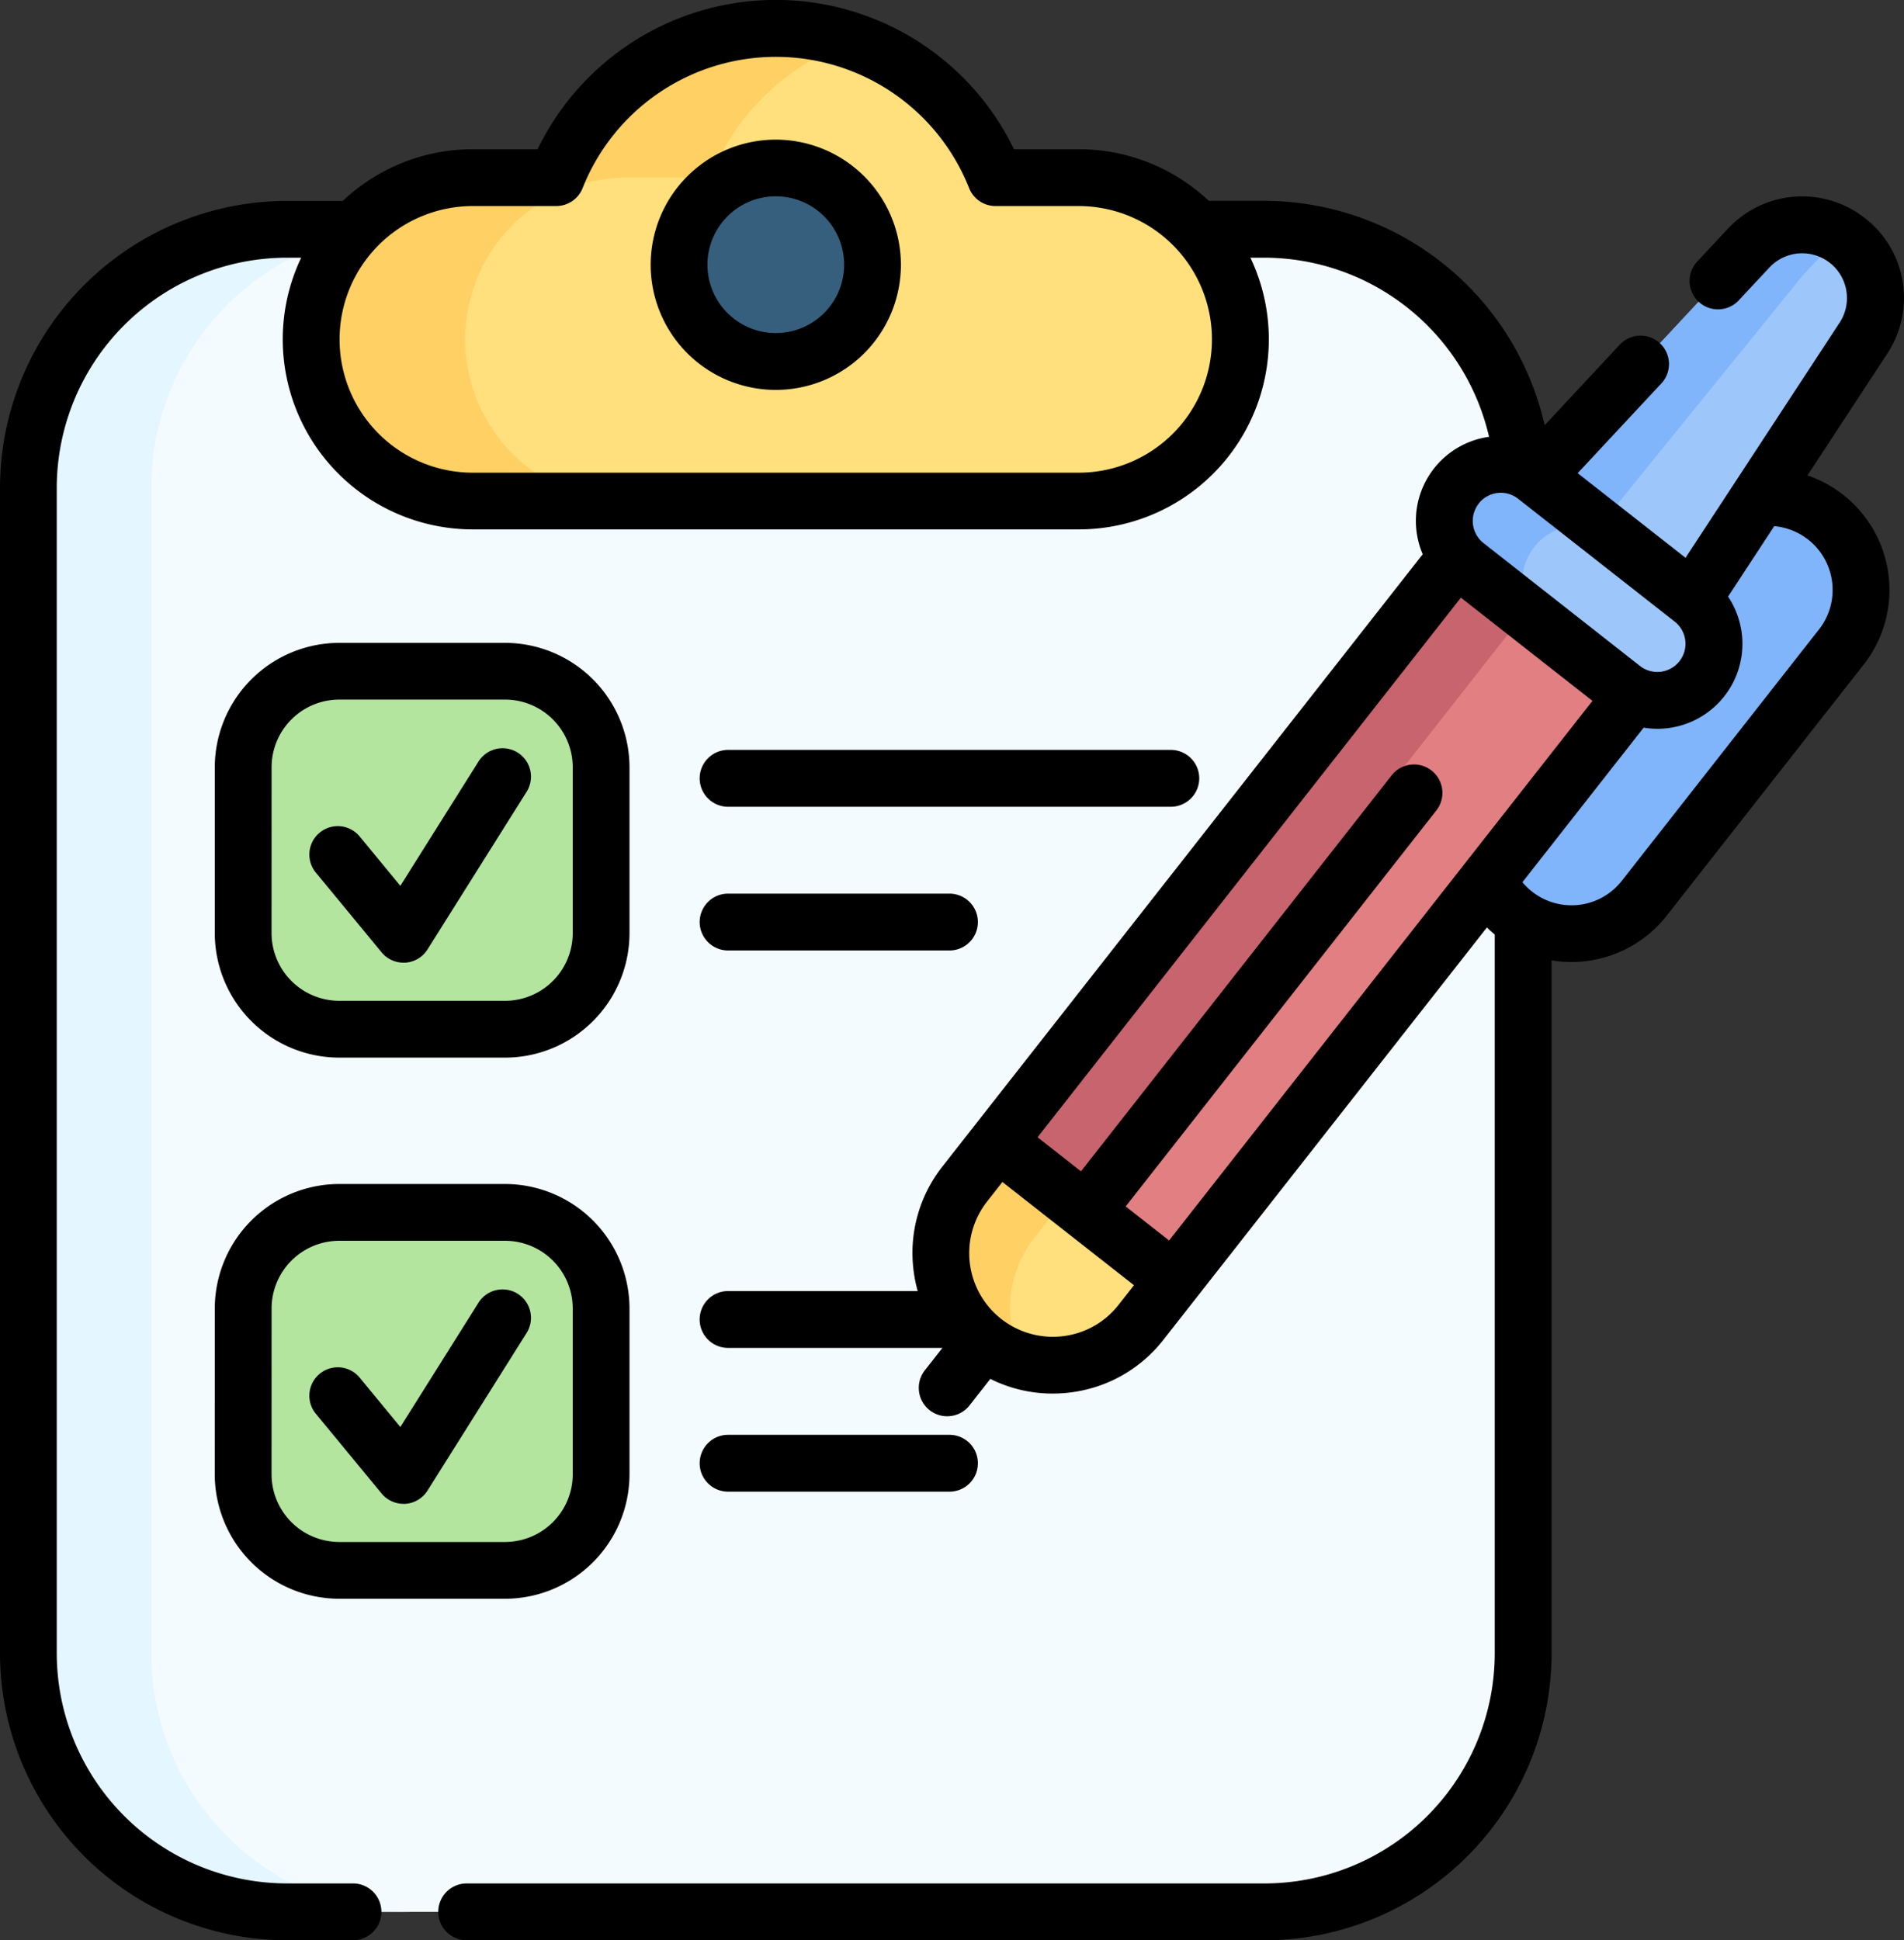
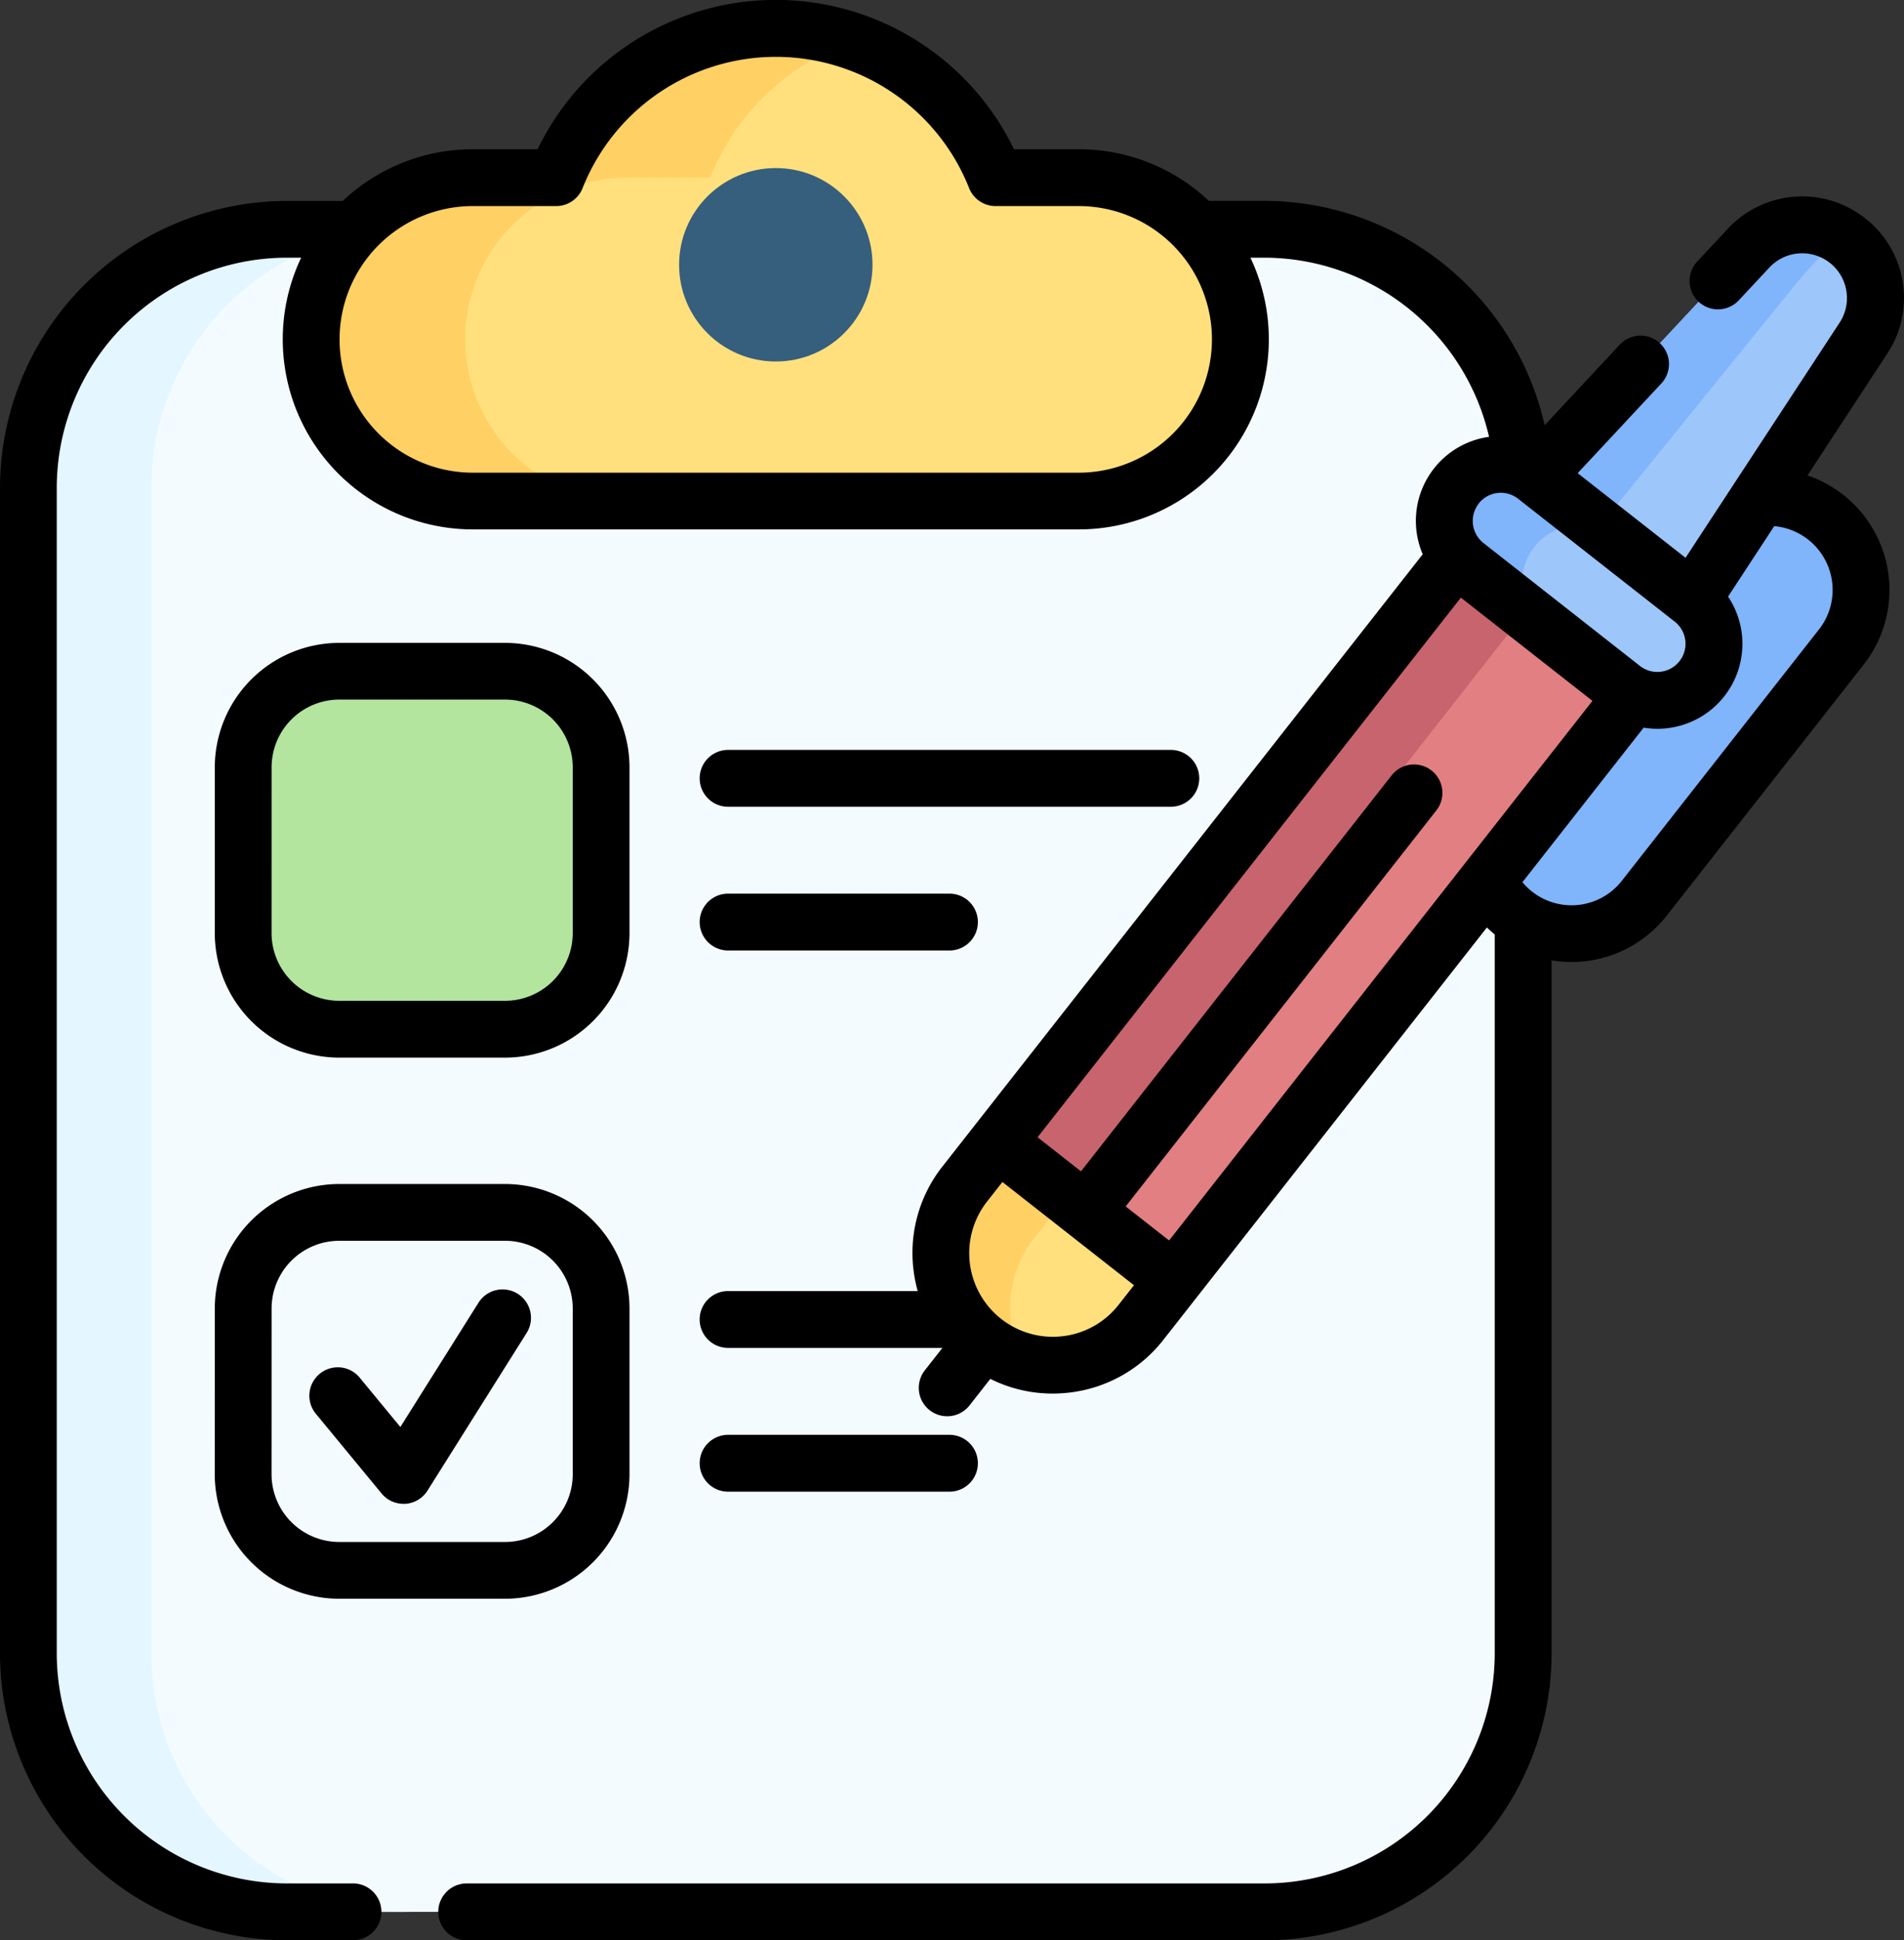
<svg xmlns="http://www.w3.org/2000/svg" width="108.626" height="110.684" viewBox="0 0 108.626 110.684">
  <rect x="0" y="0" width="108.626" height="110.684" fill="#333333" stroke="none" />
  <g id="checklist_4_" data-name="checklist (4)" transform="translate(-4.762)">
    <g id="Group_2279" data-name="Group 2279" transform="translate(6.383 1.621)">
      <g id="Group_2275" data-name="Group 2275" transform="translate(0)">
        <path id="Path_12777" data-name="Path 12777" d="M82.791,156.493H27.007A14.747,14.747,0,0,1,12.26,141.746V75.261A14.747,14.747,0,0,1,27.007,60.513H82.791A14.747,14.747,0,0,1,97.538,75.261v66.485A14.747,14.747,0,0,1,82.791,156.493Z" transform="translate(-12.26 -49.052)" fill="#f4fbff" />
        <path id="Path_12778" data-name="Path 12778" d="M34.022,156.5H27.01a14.747,14.747,0,0,1-14.749-14.749V75.264A14.746,14.746,0,0,1,27.01,60.518h7.012A14.746,14.746,0,0,0,19.276,75.264v66.484A14.747,14.747,0,0,0,34.022,156.5Z" transform="translate(-12.261 -49.056)" fill="#e4f6ff" />
        <path id="Path_12779" data-name="Path 12779" d="M125.92,16.013a13.482,13.482,0,0,0-25.065,0H96.105a9.226,9.226,0,0,0,0,18.452h34.564a9.226,9.226,0,1,0,0-18.452Z" transform="translate(-70.748 -7.499)" fill="#ffe07d" />
        <path id="Path_12780" data-name="Path 12780" d="M117.781,8.233a13.509,13.509,0,0,0-8.139,7.776h-4.75a9.227,9.227,0,0,0,0,18.454H96.1a9.227,9.227,0,1,1,0-18.454h4.747a13.485,13.485,0,0,1,16.93-7.776Z" transform="translate(-70.746 -7.497)" fill="#ffd064" />
        <circle id="Ellipse_146" data-name="Ellipse 146" cx="5.517" cy="5.517" r="5.517" transform="translate(37.123 7.967)" fill="#365e7d" />
      </g>
      <g id="Group_2276" data-name="Group 2276" transform="translate(12.253 36.667)">
        <path id="Path_12781" data-name="Path 12781" d="M83.88,197.533H74.42a5.482,5.482,0,0,1-5.482-5.482v-9.46a5.482,5.482,0,0,1,5.482-5.482h9.46a5.482,5.482,0,0,1,5.482,5.482v9.46A5.482,5.482,0,0,1,83.88,197.533Z" transform="translate(-68.938 -177.108)" fill="#b3e59f" />
      </g>
      <g id="Group_2277" data-name="Group 2277" transform="translate(12.253 67.539)">
-         <path id="Path_12782" data-name="Path 12782" d="M83.88,340.339H74.42a5.482,5.482,0,0,1-5.482-5.482V325.4a5.482,5.482,0,0,1,5.482-5.482h9.46a5.482,5.482,0,0,1,5.482,5.482v9.46A5.482,5.482,0,0,1,83.88,340.339Z" transform="translate(-68.938 -319.914)" fill="#b3e59f" />
-       </g>
+         </g>
      <g id="Group_2278" data-name="Group 2278" transform="translate(52.055 11.205)">
        <path id="Path_12783" data-name="Path 12783" d="M397.121,155.03a5.273,5.273,0,0,0,7.4-.894L415.77,139.8a5.273,5.273,0,0,0-8.3-6.51l-11.245,14.332A5.273,5.273,0,0,0,397.121,155.03Z" transform="translate(-364.394 -115.722)" fill="#80b4fb" />
        <path id="Path_12784" data-name="Path 12784" d="M266.355,306.108l-1.877,2.392a6.392,6.392,0,1,1-10.058-7.891l1.877-2.392,10.025-.869Z" transform="translate(-253.056 -245.893)" fill="#ffe07d" />
        <path id="Path_12785" data-name="Path 12785" d="M257.049,308.421a6.439,6.439,0,0,0,.741,2.31,6.393,6.393,0,0,1-3.373-10.122l1.876-2.391,10.024-.869.013,3.443-6.087.526-1.876,2.391A6.382,6.382,0,0,0,257.049,308.421Z" transform="translate(-253.053 -245.893)" fill="#ffd064" />
        <path id="Path_12786" data-name="Path 12786" d="M305.047,150.624,278.1,184.968l-10.057-7.89,26.9-34.28" transform="translate(-264.805 -124.753)" fill="#e27f83" />
        <path id="Path_12787" data-name="Path 12787" d="M298.943,145.834,272,180.178l-3.951-3.1,26.9-34.28" transform="translate(-264.805 -124.753)" fill="#c8646d" />
        <path id="Path_12788" data-name="Path 12788" d="M419,80.692l9.76-14.893a4.177,4.177,0,0,0-6.548-5.137L410.065,73.684" transform="translate(-376.122 -59.332)" fill="#9dc6fb" />
        <path id="Path_12789" data-name="Path 12789" d="M427.847,60.22c-.161-.126-.565.085-1.1.538a15.593,15.593,0,0,0-1.877,1.988L413.7,76.527l-3.628-2.846,12.141-13.022a4.176,4.176,0,0,1,5.634-.439Z" transform="translate(-376.128 -59.329)" fill="#80b4fb" />
        <path id="Path_12790" data-name="Path 12790" d="M400.069,130.23l-8.931-7.007a3.228,3.228,0,1,0-3.985,5.079l8.931,7.007a3.228,3.228,0,0,0,3.985-5.079Z" transform="translate(-357.194 -108.871)" fill="#9dc6fb" />
        <path id="Path_12791" data-name="Path 12791" d="M390.378,129.629a3.218,3.218,0,0,0,1.213,2.152l-4.442-3.485a3.228,3.228,0,0,1,3.985-5.079l4.442,3.485a3.23,3.23,0,0,0-5.2,2.927Z" transform="translate(-357.19 -108.866)" fill="#80b4fb" />
      </g>
    </g>
    <g id="Group_2280" data-name="Group 2280" transform="translate(4.762)">
-       <path id="Path_12792" data-name="Path 12792" d="M183.617,36.848a7.138,7.138,0,1,0,7.138,7.138A7.146,7.146,0,0,0,183.617,36.848Zm0,11.033a3.9,3.9,0,1,1,3.9-3.9A3.9,3.9,0,0,1,183.617,47.881Z" transform="translate(-139.357 -28.882)" />
      <path id="Path_12793" data-name="Path 12793" d="M68.542,193.275H78a7.112,7.112,0,0,0,7.1-7.1v-9.46a7.112,7.112,0,0,0-7.1-7.1h-9.46a7.112,7.112,0,0,0-7.1,7.1v9.46a7.112,7.112,0,0,0,7.1,7.1Zm-3.861-16.564a3.865,3.865,0,0,1,3.861-3.861H78a3.865,3.865,0,0,1,3.861,3.861v9.46A3.865,3.865,0,0,1,78,190.033h-9.46a3.865,3.865,0,0,1-3.861-3.861Z" transform="translate(-49.186 -132.942)" />
-       <path id="Path_12794" data-name="Path 12794" d="M90.418,209.074a1.621,1.621,0,0,0,1.251.59q.052,0,.1,0a1.621,1.621,0,0,0,1.269-.755l5.654-8.993a1.621,1.621,0,0,0-2.745-1.726l-4.458,7.091-2.35-2.852a1.621,1.621,0,0,0-2.5,2.062Z" transform="translate(-68.648 -154.748)" />
      <path id="Path_12795" data-name="Path 12795" d="M191.034,201.128h25.258a1.621,1.621,0,1,0,0-3.243H191.034a1.621,1.621,0,1,0,0,3.243Z" transform="translate(-149.495 -155.106)" />
      <path id="Path_12796" data-name="Path 12796" d="M191.034,239.052h12.629a1.621,1.621,0,0,0,0-3.243H191.034a1.621,1.621,0,0,0,0,3.243Z" transform="translate(-149.495 -184.831)" />
      <path id="Path_12797" data-name="Path 12797" d="M61.438,328.978a7.112,7.112,0,0,0,7.1,7.1H78a7.112,7.112,0,0,0,7.1-7.1v-9.46a7.112,7.112,0,0,0-7.1-7.1h-9.46a7.112,7.112,0,0,0-7.1,7.1Zm3.243-9.46a3.865,3.865,0,0,1,3.861-3.861H78a3.865,3.865,0,0,1,3.861,3.861v9.46A3.865,3.865,0,0,1,78,332.839h-9.46a3.865,3.865,0,0,1-3.861-3.861Z" transform="translate(-49.186 -244.876)" />
      <path id="Path_12798" data-name="Path 12798" d="M90.418,351.879a1.621,1.621,0,0,0,1.251.59q.052,0,.1,0a1.621,1.621,0,0,0,1.269-.755l5.654-8.993a1.621,1.621,0,0,0-2.745-1.726l-4.458,7.091-2.35-2.852a1.621,1.621,0,0,0-2.5,2.062Z" transform="translate(-68.648 -266.682)" />
      <path id="Path_12799" data-name="Path 12799" d="M203.663,381.858a1.621,1.621,0,0,0,0-3.243H191.034a1.621,1.621,0,1,0,0,3.243Z" transform="translate(-149.495 -296.765)" />
      <path id="Path_12800" data-name="Path 12800" d="M109.921,28.228a6.9,6.9,0,0,0-2.04-1.108l4.547-6.939a5.765,5.765,0,0,0-1.27-7.739,5.795,5.795,0,0,0-7.82.606l-1.747,1.872a1.621,1.621,0,1,0,2.371,2.212l1.747-1.872a2.556,2.556,0,0,1,4.007,3.144l-8.791,13.416-6.154-4.828,4.773-5.118a1.621,1.621,0,0,0-2.372-2.212l-4.285,4.595a16.44,16.44,0,0,0-15.973-12.8H73.727A10.805,10.805,0,0,0,66.3,8.513H62.612a15.1,15.1,0,0,0-27.18,0H31.74a10.8,10.8,0,0,0-7.423,2.949H21.131A16.387,16.387,0,0,0,4.762,27.828V94.315a16.388,16.388,0,0,0,16.369,16.369H24.9a1.621,1.621,0,1,0,0-3.243h-3.77A13.141,13.141,0,0,1,8,94.315V27.828A13.14,13.14,0,0,1,21.131,14.7h.813a10.844,10.844,0,0,0,9.8,15.5H66.3a10.844,10.844,0,0,0,9.8-15.5h.815a13.181,13.181,0,0,1,12.8,10.218,4.842,4.842,0,0,0-3.785,6.7l-27.4,34.924a7.961,7.961,0,0,0-1.651,5.907,8.135,8.135,0,0,0,.239,1.2H46.3a1.621,1.621,0,1,0,0,3.243H58.528l-.986,1.257a1.621,1.621,0,1,0,2.551,2l1.169-1.49a7.926,7.926,0,0,0,3.554.838,8.117,8.117,0,0,0,.976-.059,7.961,7.961,0,0,0,5.344-3.009L89.592,52.908c.142.139.292.271.447.4V94.315a13.14,13.14,0,0,1-13.124,13.127H31.387a1.621,1.621,0,1,0,0,3.243H76.915A16.387,16.387,0,0,0,93.282,94.315V54.785a6.911,6.911,0,0,0,6.563-2.543L111.09,37.909a6.9,6.9,0,0,0-1.169-9.681ZM66.3,26.965H31.74a7.6,7.6,0,1,1,0-15.21h4.749A1.621,1.621,0,0,0,38,10.732a11.861,11.861,0,0,1,22.052,0,1.621,1.621,0,0,0,1.507,1.023H66.3a7.6,7.6,0,1,1,0,15.21Zm22.821,1.761a1.605,1.605,0,0,1,2.255-.272l8.931,7.007h0a1.606,1.606,0,1,1-1.983,2.528L89.4,30.981a1.606,1.606,0,0,1-.272-2.256ZM71.461,70.764l-2.477-1.943L86.725,46.209a1.621,1.621,0,0,0-2.551-2L66.433,66.819l-2.477-1.943L88.108,34.092l7.505,5.889ZM65.4,76.224a4.771,4.771,0,0,1-4.325-7.681l.876-1.116,7.506,5.889-.876,1.116A4.739,4.739,0,0,1,65.4,76.224Zm43.136-40.316L97.293,50.24a3.64,3.64,0,0,1-5.675.085l6.917-8.816a4.846,4.846,0,0,0,4.816-7.476l2.633-4.019a3.654,3.654,0,0,1,2.554,5.894Z" transform="translate(-4.762)" />
    </g>
  </g>
</svg>